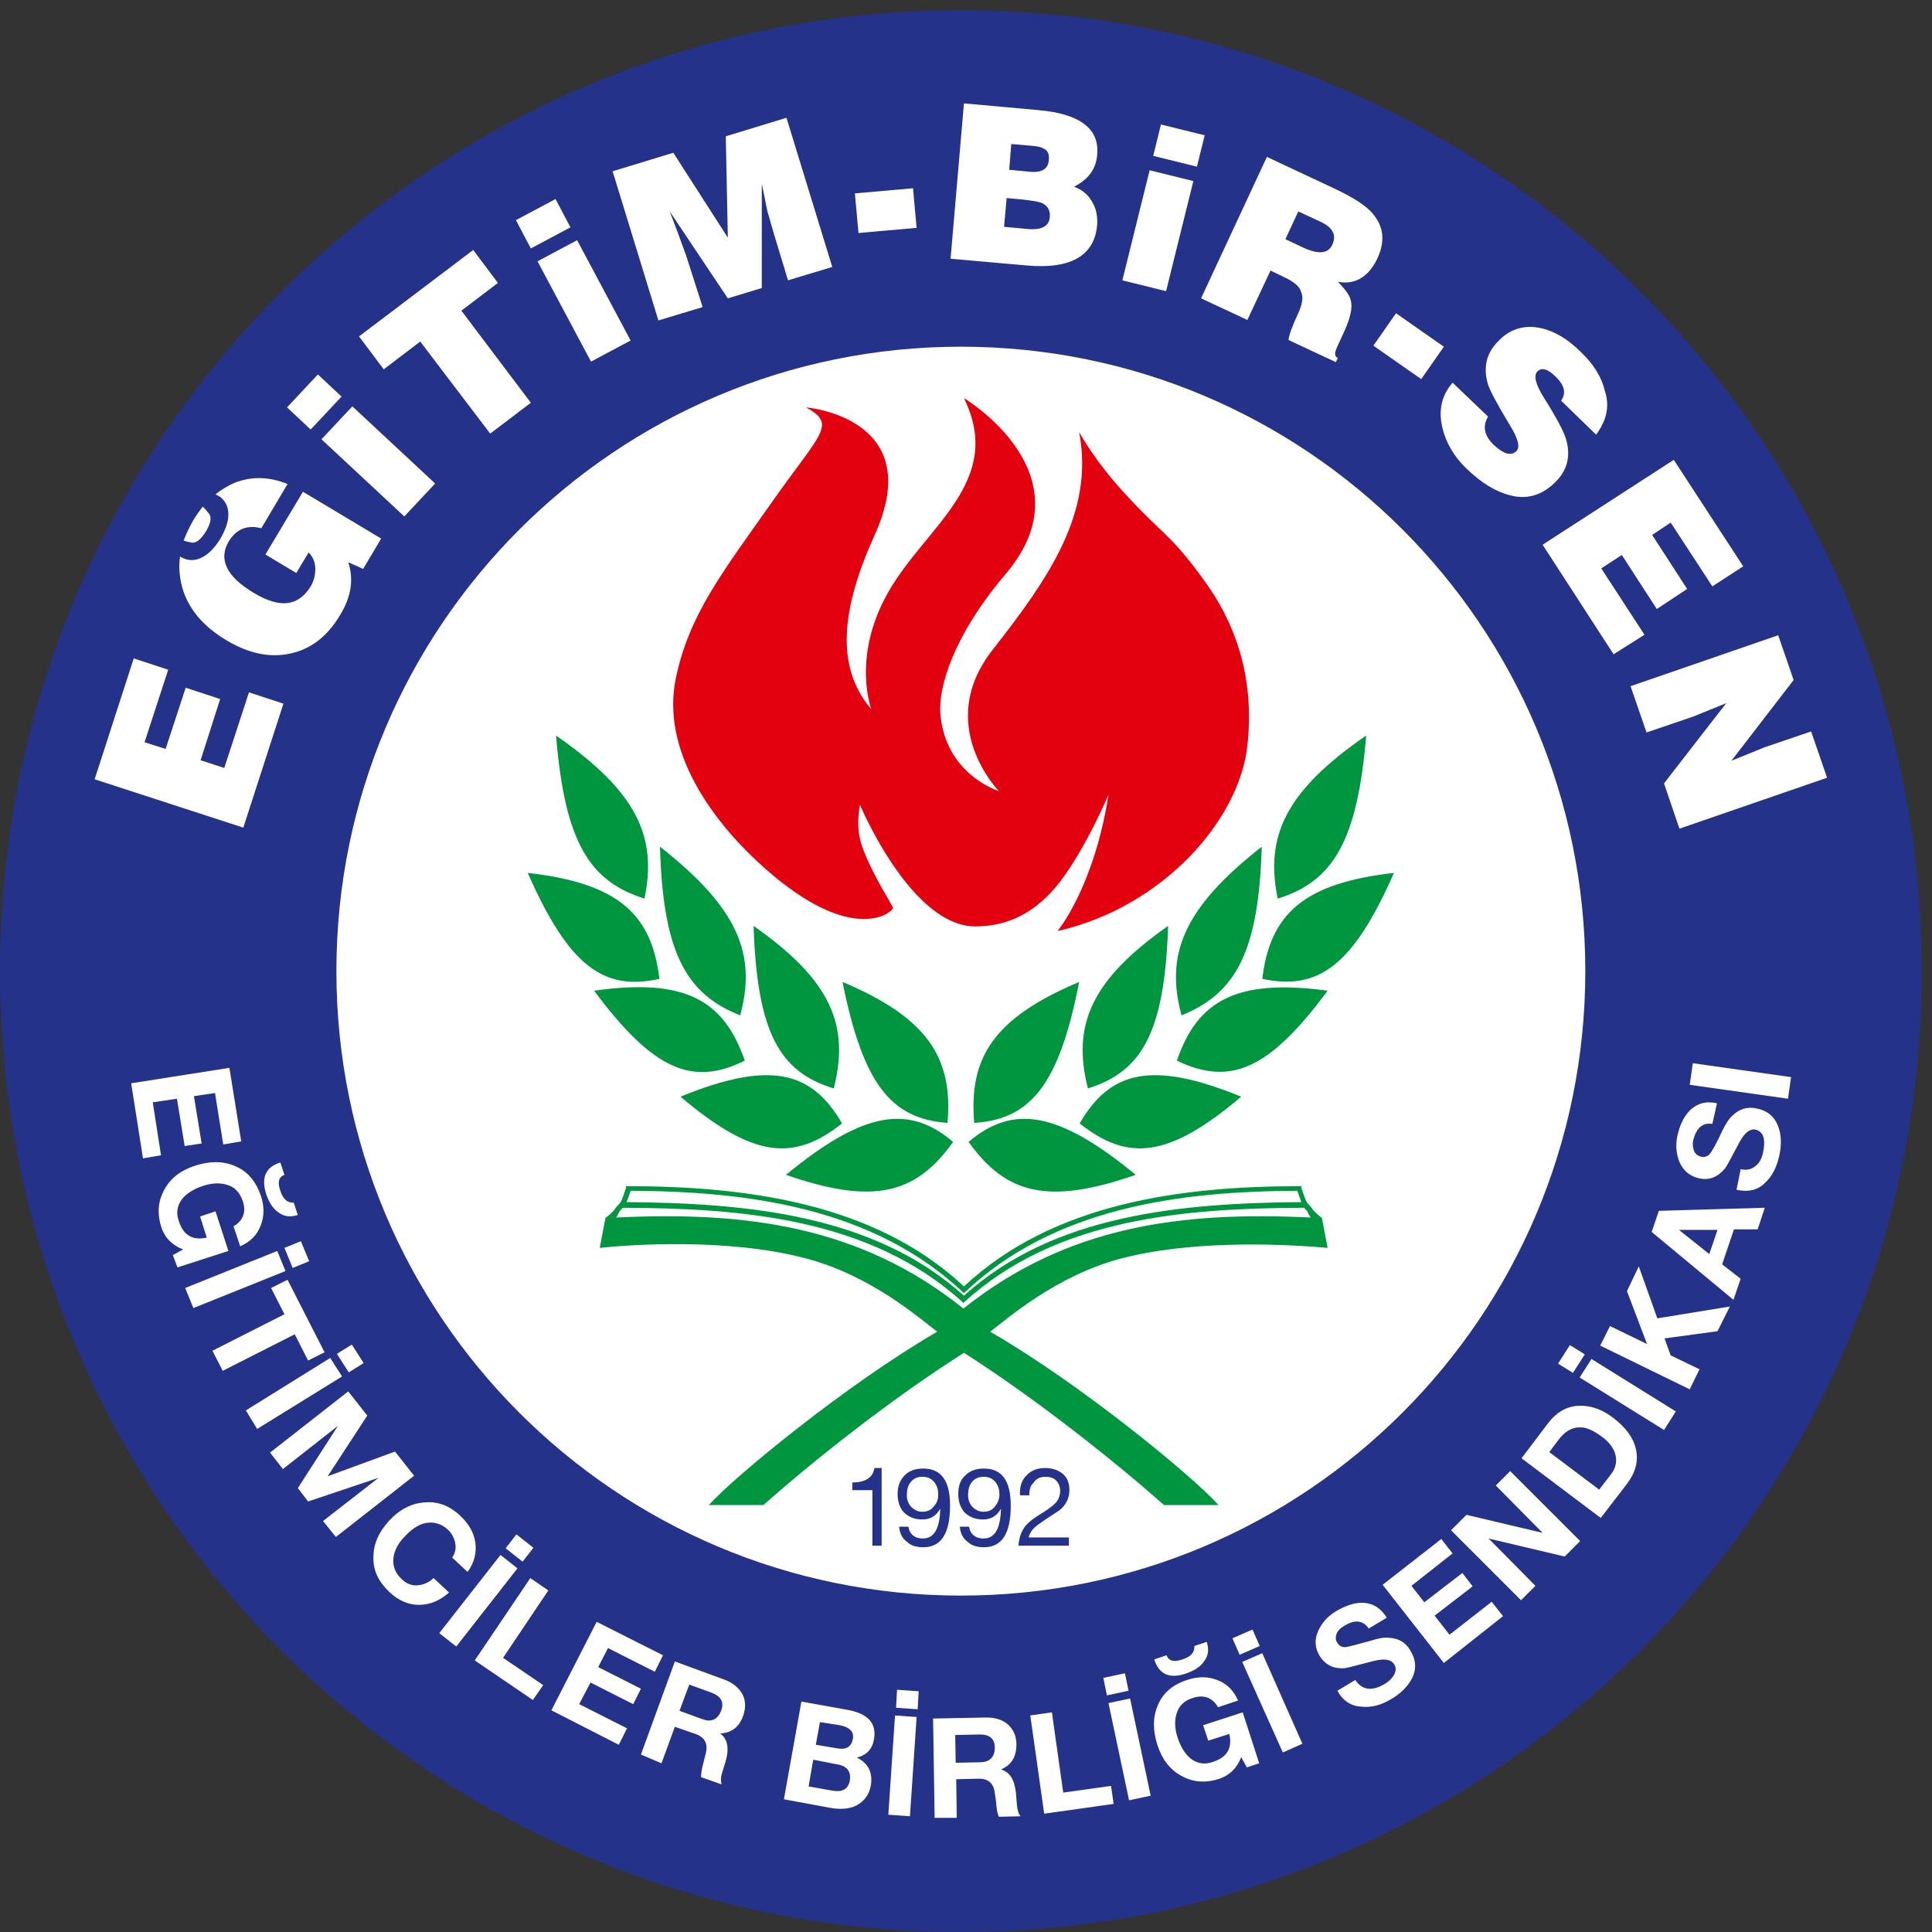
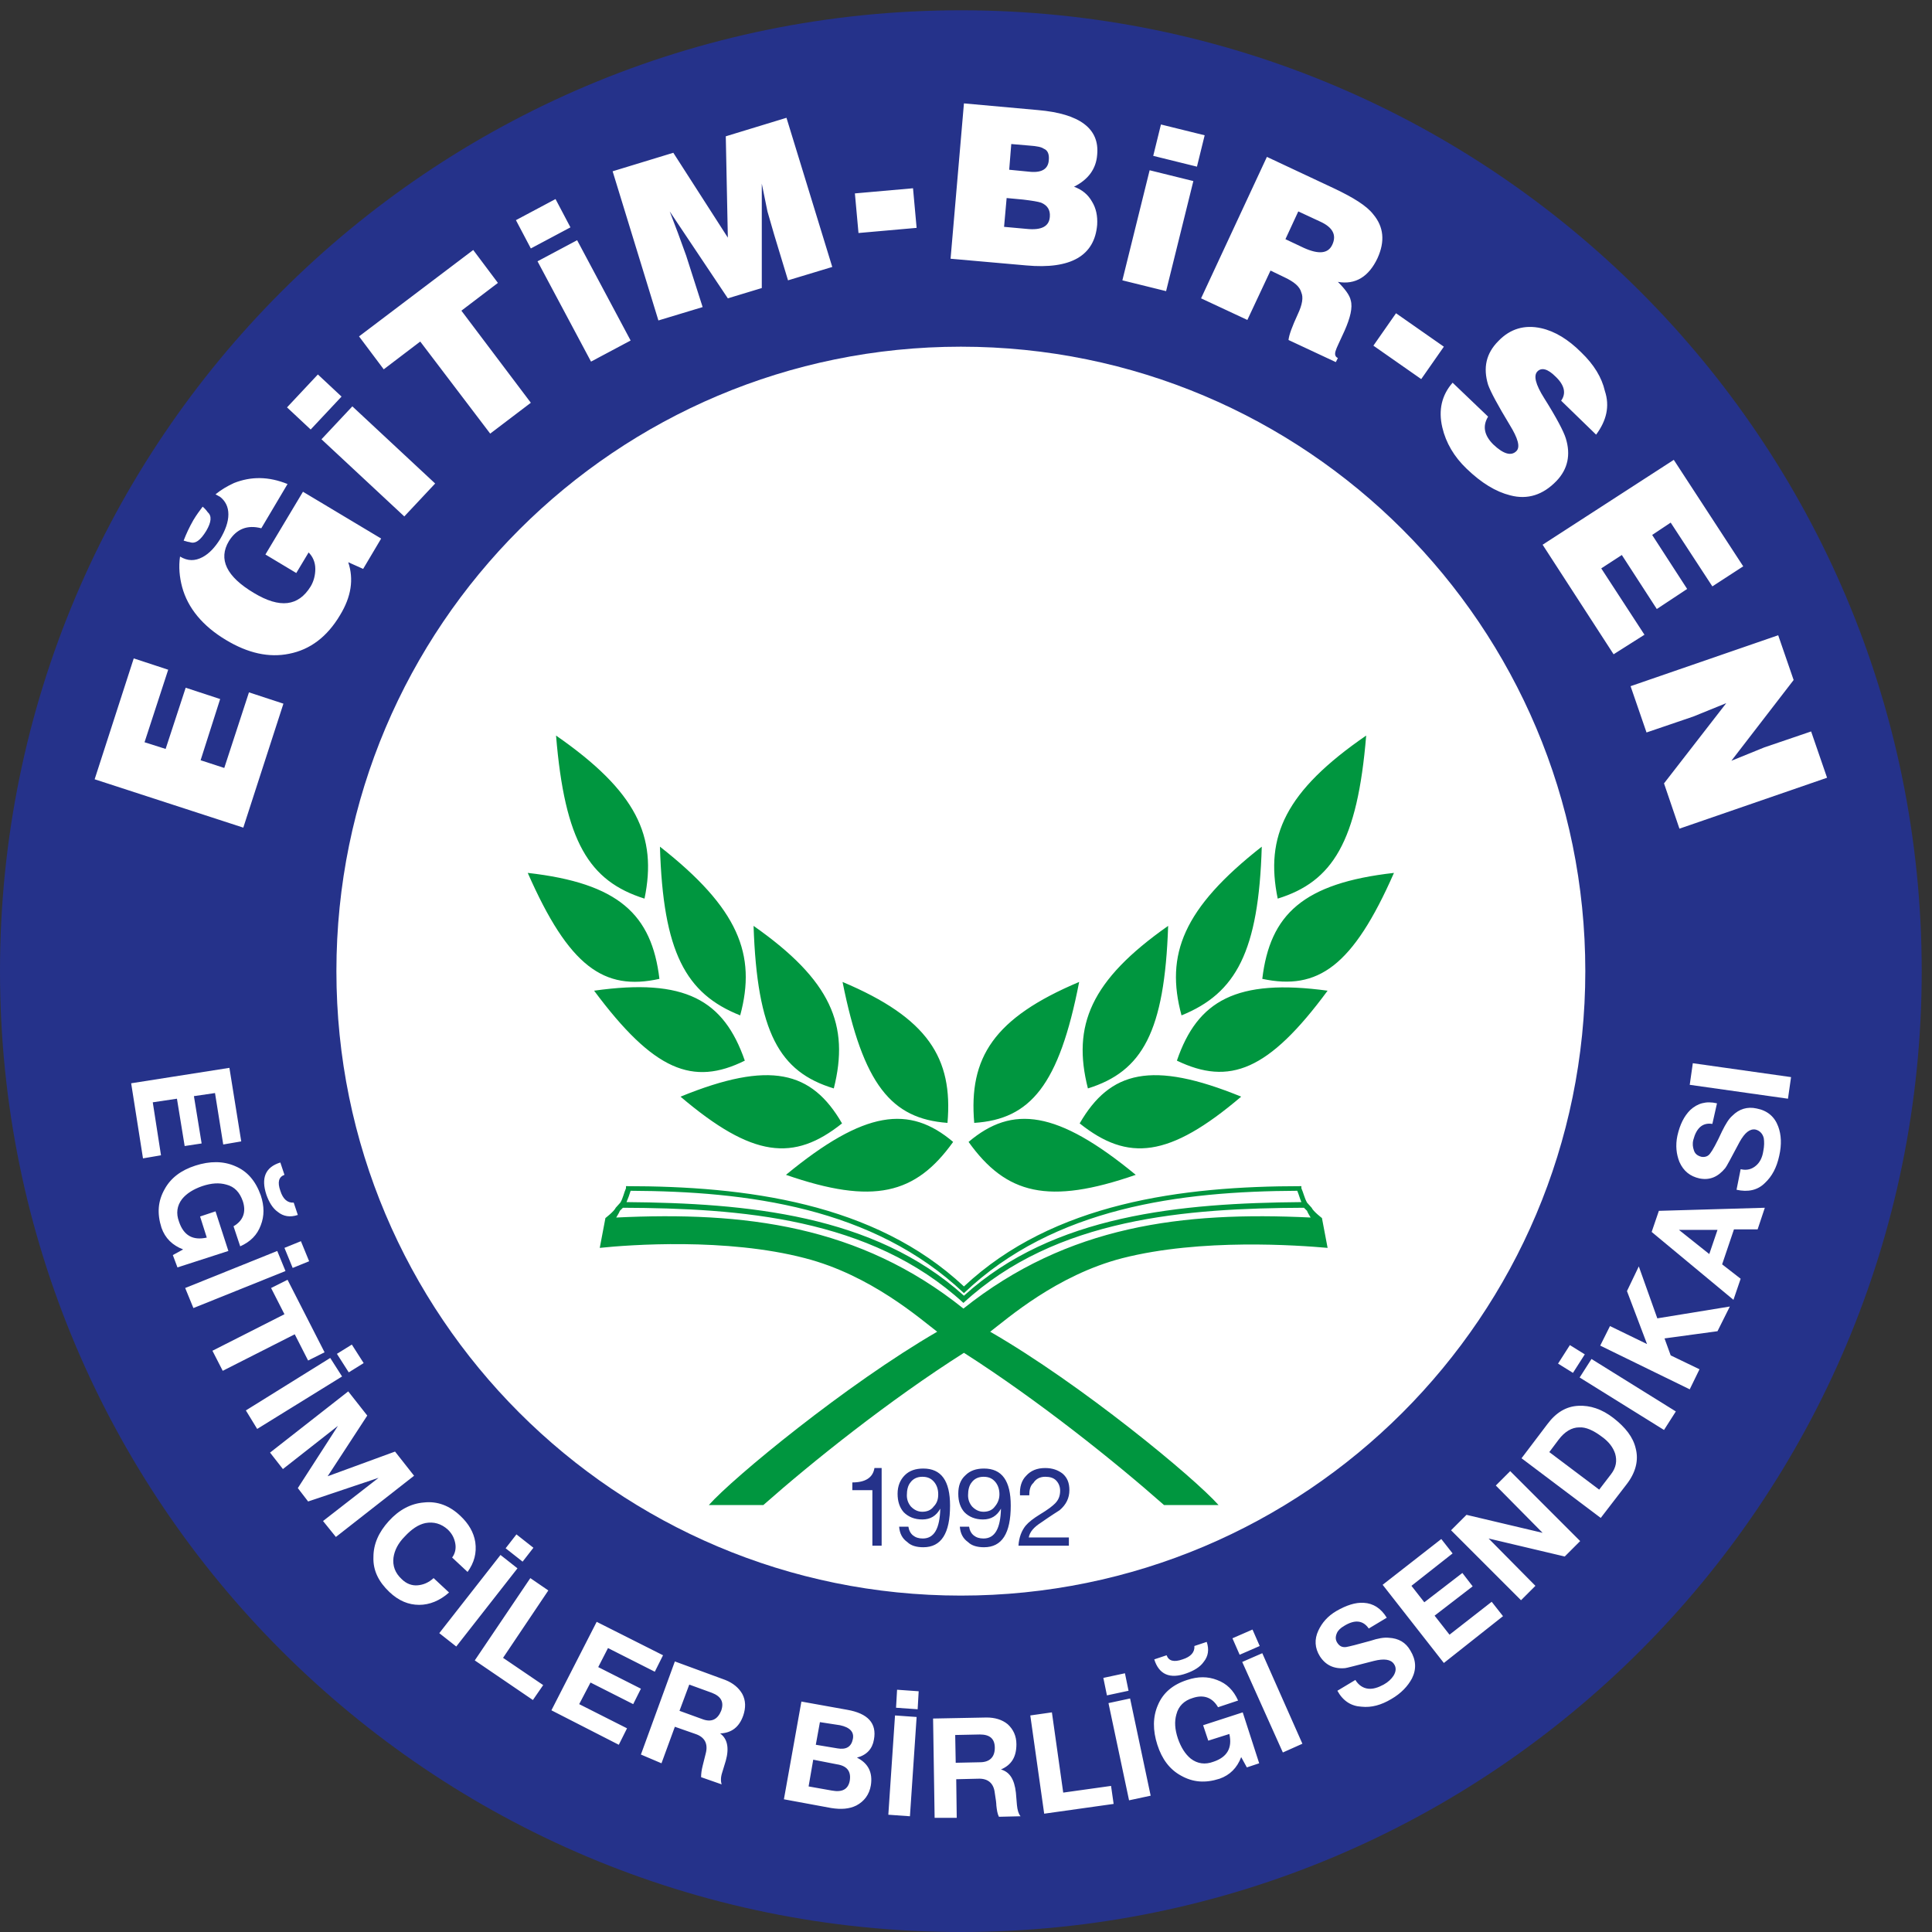
<svg xmlns="http://www.w3.org/2000/svg" version="1.1" id="katman_1" x="0px" y="0px" viewBox="0 0 375.6 375.6" style="enable-background:new 0 0 375.6 375.6;" xml:space="preserve">
  <rect x="0" y="0" width="375.6" height="375.6" fill="#333333" stroke="none" />
  <style type="text/css">
	.st0{fill-rule:evenodd;clip-rule:evenodd;fill:#FFFFFF;}
	.st1{fill:#25328A;}
	.st2{fill:#FFFFFF;}
	.st3{fill:#E3000F;}
	.st4{fill:#00963F;}
</style>
  <path class="st0" d="M185.7,60.4c72.1,0,130.5,57,130.5,127.4c0,70.4-58.4,127.4-130.5,127.4c-72,0-130.5-57-130.5-127.4  C55.3,117.4,113.7,60.4,185.7,60.4" />
  <path class="st1" d="M308.2,188.8L308.2,188.8c0,67.1-54.4,121.4-121.4,121.4c-67.1,0-121.4-54.4-121.4-121.4  c0-67.1,54.4-121.4,121.4-121.4C253.9,67.4,308.2,121.7,308.2,188.8 M373.6,188.8C373.6,85.6,290,2,186.8,2C83.6,2,0,85.6,0,188.8  C0,292,83.6,375.6,186.8,375.6C290,375.6,373.6,292,373.6,188.8z" />
  <path class="st2" d="M348.7,132.2L348.7,132.2l-12.1,15.7l6.4-2.6l9.1-3.1l3.1,9l-28.7,9.9l-3-8.8l12.1-15.6l-6.4,2.6l-9.1,3.1  l-3.1-9l28.7-9.9L348.7,132.2z M313.7,127.2L313.7,127.2l-13.8-21.3l25.5-16.5l13.5,20.7l-6,3.9l-8.1-12.4l-3.6,2.4l6.8,10.5  l-5.9,3.9l-6.8-10.5l-4,2.6l8.4,12.9L313.7,127.2z M310.3,84.5L310.3,84.5l-6.8-6.6c1-1.4,0.7-3-1.1-4.7c-1.5-1.5-2.7-1.8-3.5-1  c-0.8,0.8-0.4,2.5,1.3,5.2c2.4,3.8,3.8,6.5,4.2,7.8c1,3.2,0.4,6-1.8,8.3c-2.6,2.7-5.6,3.7-9,2.8c-2.8-0.7-5.6-2.4-8.5-5.2  c-2.4-2.3-4-5-4.7-8c-0.8-3.4-0.1-6.3,2-8.7l6.9,6.6c-1.1,1.8-0.8,3.6,1,5.4c2,1.9,3.5,2.3,4.5,1.3c0.8-0.8,0.3-2.5-1.3-5.1  c-2.3-3.8-3.7-6.4-4.2-7.8c-1-3.3-0.4-6.1,2-8.5c2.3-2.4,5.1-3.2,8.3-2.5c2.7,0.6,5.3,2.2,7.8,4.7c2.5,2.4,4,4.9,4.6,7.5  C313,79,312.3,81.8,310.3,84.5z M276.3,73.7L276.3,73.7l-9.3-6.5l4.4-6.3l9.3,6.5L276.3,73.7z M249.7,53.9L249.7,53.9l-2.7-1.3  l-4.5,9.6l-9-4.2l12.8-27.5l13,6.1c3.8,1.8,6.4,3.4,7.7,5.1c2,2.4,2.3,5.2,0.8,8.5c-1.7,3.6-4.3,5.2-7.7,4.6  c1.4,1.4,2.3,2.6,2.5,3.6c0.4,1.4-0.1,3.4-1.2,5.9c-1,2.2-1.6,3.4-1.7,3.8c-0.3,0.8-0.1,1.3,0.4,1.5l-0.4,0.8l-9.2-4.3  c0.1-1,0.7-2.6,1.8-5c0.9-1.9,1.1-3.3,0.7-4.2C252.7,55.7,251.6,54.8,249.7,53.9z M252.4,41.1L252.4,41.1l-2.5,5.4l3.6,1.7  c2.9,1.3,4.7,1.1,5.5-0.6c0.9-1.9,0.1-3.4-2.3-4.5L252.4,41.1z M224.2,30.3L224.2,30.3l1.5-6.1l8.5,2.1l-1.5,6.1L224.2,30.3z   M226.7,56.6L226.7,56.6l-8.5-2.1l5.3-21.4l8.5,2.1L226.7,56.6z M199.5,51.6L199.5,51.6l-14.7-1.3l2.6-30.2l14.4,1.3  c8.1,0.7,12,3.6,11.5,8.7c-0.2,2.7-1.7,4.8-4.5,6.2c1.6,0.6,2.7,1.5,3.5,2.9c0.8,1.3,1.1,2.8,1,4.5  C212.8,49.7,208.2,52.4,199.5,51.6z M200.1,28.3L200.1,28.3l-3.5-0.3l-0.4,5l4.1,0.4c2.3,0.2,3.5-0.6,3.6-2.3c0.1-1.1-0.2-1.9-1-2.2  C202.5,28.6,201.6,28.4,200.1,28.3z M198.9,38.8L198.9,38.8l-3.2-0.3l-0.5,5.6l4.4,0.4c2.9,0.3,4.4-0.5,4.5-2.4  c0.1-1.3-0.5-2.2-1.7-2.7C201.8,39.2,200.6,39,198.9,38.8z M178.2,44.3L178.2,44.3l-11.3,1l-0.7-7.7l11.3-1L178.2,44.3z M136.6,59.7  L136.6,59.7l-8.6,2.6l-8.9-29l11.8-3.6l10.6,16.5l-0.4-19.7l11.8-3.6l8.9,29l-8.6,2.6l-2.7-8.9l-1.3-4.5l-1.1-5.4l0,20.3l-6.6,2  l-11.3-16.9l1.6,4.2l1.6,4.4L136.6,59.7z M103.2,48.3L103.2,48.3l-2.9-5.5l7.7-4.1l2.9,5.5L103.2,48.3z M122.6,66.2L122.6,66.2  l-7.7,4.1l-10.4-19.5l7.7-4.1L122.6,66.2z M74.6,71.8L74.6,71.8l-4.8-6.4L92,48.6l4.8,6.4l-7.1,5.4l13.5,17.9l-7.9,6L81.7,66.4  L74.6,71.8z M60.4,83.5L60.4,83.5l-4.6-4.3l6-6.4l4.6,4.3L60.4,83.5z M84.6,94L84.6,94l-6,6.4L62.5,85.4l6-6.4L84.6,94z M55.1,136.8  L55.1,136.8l-7.8,24.1l-28.9-9.4L26,128l6.7,2.2l-4.6,14.1l4.1,1.3l3.9-11.9l6.7,2.2L39,147.8l4.6,1.5l4.8-14.7L55.1,136.8z   M35.7,105.1L35.7,105.1c0.5-1.3,1.1-2.6,1.9-4c0.6-1,1.2-1.8,1.8-2.6c0.6,0.5,1,1.1,1,1.1c0.8,0.7,0.7,1.9-0.3,3.6  c-1.1,1.8-2.1,2.6-3.2,2.2C36.8,105.4,36.3,105.3,35.7,105.1z M58.9,95.6l15.2,9.1l-3.5,5.9l-2.9-1.3c1.1,3.3,0.6,6.7-1.6,10.3  c-2.5,4.2-5.8,6.7-9.9,7.5c-3.9,0.8-8-0.1-12.3-2.7c-4.5-2.7-7.4-6.2-8.5-10.3c-0.5-1.9-0.7-3.9-0.4-5.9c1.5,0.9,2.9,0.9,4.4,0.1  c1.3-0.7,2.4-1.9,3.4-3.5c1-1.7,1.6-3.3,1.6-4.8c0-1.5-0.6-2.6-1.6-3.4l-0.9-0.5c1.1-0.9,2.3-1.6,3.6-2.2c3.3-1.3,6.7-1.3,10.4,0.2  l-5.1,8.6c-2.7-0.7-4.8,0.1-6.3,2.5c-2.1,3.5-0.5,6.9,4.9,10.1c5,3,8.6,2.6,11-1.3c0.6-1,0.9-2.2,0.9-3.4c0-1.3-0.5-2.4-1.3-3.2  l-2.4,4l-6-3.6L58.9,95.6z" />
-   <path class="st3" d="M148.8,168.9c-10.1-8.9-20.4-22.8-17.4-37.1c2.6-12.3,8.8-20.2,18.9-34.5c9.2-13.1,12.5-14.8,6.4-18.1  c0,0,23.8,1.9,13.3,24.9c-6.4,14.2-7.7,25.5-0.6,33.8c0,0-3.9-10.2,3.3-22.8c7.2-12.7,22.7-21.5,14.7-37.7c0,0,24.7,14.7,8.1,34.2  c-10.5,12.4-13,22.2-12.7,27c0.9,12,11.4,15.2,11.4,15.2s-12.7-12.9-1.2-27.5c10.8-13.8,19.8-26.6,16.8-42.3c0,0,3.1,5.8,9.3,12.4  c7.3,7.9,8.7,7.6,15.4,17c4.9,6.9,9.6,17.2,8,31.6c-1.6,14.5-16.5,31.4-36.9,36c0,0,7.1-8.5,9.9-26.5c0,0-4.3,10.2-9.4,16.9  c-4.8,6.2-10.3,8.7-16.5,8.7c-12.5,0-22.4-23.6-22.4-23.6s-1.1,4.4,0.6,8.6c2.3,5.9,5.6,10.6,5.8,11.4  C173.7,177.2,166,184.1,148.8,168.9" />
  <path class="st4" d="M253.5,234.8L253.5,234.8c-22.7,0.1-48.2,1.9-66.2,18.5c-18.1-16.6-43.5-18.4-66.2-18.5  c-0.2,0.2-0.4,0.4-0.6,0.6c-0.1,0.3-0.4,0.8-0.7,1.3c24.9-1.2,47.3,1.5,67.5,17.7c20.3-16.2,42.6-18.9,67.5-17.7  c-0.3-0.5-0.6-1-0.7-1.3C253.9,235.2,253.7,235,253.5,234.8 M187.4,251.9L187.4,251.9c17.4-15.8,42.3-18,65.6-18.2  c-0.3-0.7-0.5-1.5-0.8-2.2c-22.7,0.1-47.3,3.2-64.8,19.9c-17.6-16.7-42.2-19.8-64.8-19.9c-0.2,0.7-0.5,1.5-0.8,2.2  C145.1,233.9,169.9,236.1,187.4,251.9z M187.4,250.1c17.4-16.3,42.4-19.5,65.6-19.5v0.4c0.4,0.9,0.6,1.9,1.1,2.8l0.9,1  c0.3,0.7,2,2,2,2l1.1,5.8c-5.7-0.5-24.6-1.9-39.9,2c-12.8,3.3-22.4,11.8-25.7,14.3c17.7,10.2,39.6,28.3,44.4,33.7h-10.6  c-9.5-8.4-24.5-20.4-38.9-29.6c-14.5,9.2-29.5,21.2-39,29.6h-10.6c4.8-5.4,26.8-23.5,44.4-33.7c-3.3-2.5-12.9-11-25.7-14.3  c-15.3-4-34.2-2.6-39.9-2l1.1-5.8c0,0,1.7-1.3,2-2l0.9-1c0.5-0.8,0.7-1.9,1.1-2.8v-0.4C144.9,230.6,170,233.8,187.4,250.1z" />
  <path class="st1" d="M186.6,296.8L186.6,296.8h1.8c0.1,0.7,0.4,1.3,0.9,1.7c0.5,0.4,1.1,0.6,1.9,0.6c2.2,0,3.3-1.9,3.4-5.8  c-0.8,1.4-1.9,2.1-3.5,2.1c-1.5,0-2.7-0.5-3.6-1.4c-0.8-0.9-1.2-2.1-1.2-3.6c0-1.5,0.4-2.7,1.4-3.6c0.9-0.9,2.1-1.3,3.6-1.3  c3.5,0,5.2,2.4,5.2,7.2c0,5.4-1.7,8.1-5.2,8.1c-1.3,0-2.4-0.3-3.1-1C187.2,299.1,186.7,298.1,186.6,296.8 M194.3,290.5L194.3,290.5  c0-1-0.3-1.8-0.8-2.4c-0.6-0.7-1.3-1-2.3-1c-1,0-1.8,0.4-2.3,1.1c-0.5,0.6-0.7,1.5-0.7,2.5c0,0.9,0.3,1.6,0.8,2.2  c0.6,0.6,1.3,1,2.2,1c0.9,0,1.7-0.3,2.2-1C194,292.2,194.3,291.4,194.3,290.5z M174.8,296.8L174.8,296.8h1.8  c0.1,0.7,0.4,1.3,0.9,1.7c0.5,0.4,1.1,0.6,1.9,0.6c2.2,0,3.3-1.9,3.4-5.8c-0.8,1.4-1.9,2.1-3.5,2.1c-1.5,0-2.7-0.5-3.6-1.4  c-0.8-0.9-1.2-2.1-1.2-3.6c0-1.5,0.5-2.7,1.4-3.6c0.9-0.9,2.1-1.3,3.6-1.3c3.5,0,5.2,2.4,5.2,7.2c0,5.4-1.7,8.1-5.2,8.1  c-1.3,0-2.4-0.3-3.1-1C175.4,299.1,174.9,298.1,174.8,296.8z M182.4,290.5L182.4,290.5c0-1-0.3-1.8-0.8-2.4c-0.6-0.7-1.3-1-2.3-1  c-1,0-1.8,0.4-2.3,1.1c-0.5,0.6-0.7,1.5-0.7,2.5c0,0.9,0.3,1.6,0.8,2.2c0.6,0.6,1.3,1,2.2,1c0.9,0,1.7-0.3,2.2-1  C182.2,292.2,182.4,291.4,182.4,290.5z M171.4,285.4L171.4,285.4v15.1h-1.8v-10.8h-3.9v-1.5c2.5,0,4-0.9,4.3-2.8H171.4z   M200.1,290.7h-1.8c-0.1-1.6,0.3-2.9,1.2-3.8c0.9-1,2.1-1.5,3.7-1.5c1.4,0,2.5,0.4,3.4,1.1c0.9,0.8,1.3,1.8,1.3,3.2  c0,1.5-0.6,2.8-1.9,3.9c-0.3,0.2-1.6,1-3.6,2.4c-1.4,0.9-2.2,1.8-2.4,2.9h7.8v1.6h-9.8c0.1-1.6,0.6-2.9,1.4-3.9  c0.6-0.7,1.5-1.4,2.8-2.2c1.5-0.9,2.4-1.6,2.9-2.1c0.7-0.7,1-1.5,1-2.5c0-0.8-0.3-1.5-0.8-2c-0.5-0.5-1.2-0.7-2.1-0.7  c-1,0-1.8,0.4-2.3,1.2C200.3,288.8,200.1,289.7,200.1,290.7z" />
  <path class="st4" d="M184.2,218.3L184.2,218.3c-10.9-0.8-16.4-7.4-20.4-27.4C180.4,197.9,185.3,205.7,184.2,218.3 M163.7,218.4  L163.7,218.4c-9.4,7.5-17.4,6.7-31.4-5.2C149.7,206.1,157.8,208.2,163.7,218.4z M162.1,211.6L162.1,211.6  c-10.6-3.2-14.9-10.9-15.6-31.6C161.6,190.6,165.2,199.3,162.1,211.6z M144.8,206.2L144.8,206.2c-10.1,5-17.7,2-29.3-13.6  C133.2,190.1,140.7,194.4,144.8,206.2z M143.9,197.4L143.9,197.4c-10.6-4.2-15-12.3-15.6-32.8C143.6,176.6,147.1,185.6,143.9,197.4z   M125.3,174.7L125.3,174.7c-10.8-3.4-15.5-11.1-17.2-31.7C123.8,153.9,127.8,162.6,125.3,174.7z M128.2,190.3L128.2,190.3  c-10.8,2.4-17.6-2.4-25.6-20.6C120.3,171.7,126.7,177.8,128.2,190.3z M188.3,222L188.3,222c8.5-7.2,17.2-6.2,32.5,6.4  C203.8,234.3,195.6,232.2,188.3,222z M189.4,218.3L189.4,218.3c-1.1-12.7,3.8-20.4,20.4-27.4C205.9,211,200.3,217.6,189.4,218.3z   M209.9,218.4L209.9,218.4c5.9-10.2,14-12.3,31.4-5.2C227.3,225.1,219.3,225.9,209.9,218.4z M211.5,211.6L211.5,211.6  c-3.1-12.2,0.5-21,15.6-31.6C226.4,200.6,222.1,208.3,211.5,211.6z M228.8,206.2L228.8,206.2c4-11.7,11.6-16,29.3-13.6  C246.6,208.2,239,211.1,228.8,206.2z M229.7,197.4L229.7,197.4c-3.2-11.8,0.3-20.8,15.6-32.8C244.7,185,240.3,193.1,229.7,197.4z   M248.4,174.7L248.4,174.7c-2.5-12.1,1.5-20.9,17.2-31.7C263.9,163.6,259.1,171.4,248.4,174.7z M245.4,190.3L245.4,190.3  c1.5-12.5,7.9-18.6,25.6-20.6C263,187.9,256.2,192.6,245.4,190.3z M185.3,222c-7.3,10.2-15.5,12.3-32.5,6.4  C168.1,215.8,176.8,214.8,185.3,222z" />
  <path class="st2" d="M337.6,231.3L337.6,231.3l0.8-4c1.2,0.3,2.2,0,3-0.7c0.7-0.6,1.2-1.5,1.4-2.8c0.2-1,0.2-1.8,0.1-2.5  c-0.2-0.9-0.8-1.5-1.6-1.7c-1.1-0.2-2.1,0.6-3.1,2.4c-1.7,3.2-2.6,4.9-2.8,5.1c-1.4,1.7-3,2.4-5,2c-1.8-0.4-3.1-1.4-3.9-3.2  c-0.6-1.5-0.8-3.2-0.4-5.1c0.5-2.2,1.3-3.8,2.5-5c1.4-1.3,3.1-1.8,5.2-1.3l-0.9,4c-1.9-0.3-3.1,0.8-3.7,3.1c-0.2,0.8-0.1,1.4,0.1,2  c0.2,0.7,0.7,1.1,1.5,1.3c0.7,0.1,1.3-0.1,1.7-0.7c0.4-0.5,1.2-1.9,2.3-4.3c0.7-1.4,1.3-2.4,2-3c1.3-1.3,2.9-1.8,4.7-1.4  c2.1,0.4,3.5,1.6,4.2,3.5c0.6,1.6,0.7,3.5,0.2,5.7c-0.5,2.3-1.4,4-2.8,5.3C341.7,231.4,339.8,231.8,337.6,231.3 M326.4,239.1  L326.4,239.1l5.9,4.7l1.6-4.7L326.4,239.1L326.4,239.1z M337,252.7L337,252.7l-15.9-13.2l1.4-4.1l20.6-0.6l-1.4,4.2l-4.6,0l-2.3,6.8  l3.6,2.8L337,252.7z M328.5,270.1L328.5,270.1l-17.4-8.5l1.9-3.8l7.2,3.5l-3.9-10.3l2.3-4.8l3.6,10.1l14.1-2.3l-2.4,4.8l-10.3,1.4  l1.2,3.3l5.6,2.7L328.5,270.1z M302.9,265.1L302.9,265.1l2.3-3.6l2.9,1.8l-2.3,3.6L302.9,265.1z M323.5,278L323.5,278l-16.4-10.2  l2.3-3.6l16.4,10.2L323.5,278z M301.2,282.3L301.2,282.3l9.7,7.3l2.3-3c1-1.3,1.2-2.6,0.8-4c-0.4-1.2-1.2-2.3-2.6-3.3  c-1.6-1.2-3.1-1.9-4.4-1.8c-1.4,0-2.8,0.8-4,2.4L301.2,282.3z M311.2,295.1L311.2,295.1l-15.4-11.6l5-6.6c1.7-2.3,3.7-3.5,6.1-3.6  c2.2-0.1,4.5,0.6,6.8,2.4c2.3,1.8,3.8,3.7,4.3,5.9c0.6,2.3,0,4.7-1.8,7L311.2,295.1z M295.7,311.1L295.7,311.1l-13.6-13.6l3-3  l14.8,3.5l-9.1-9.2l2.8-2.8l13.6,13.6l-3,3l-14.8-3.5l9.1,9.2L295.7,311.1z M280.7,323.3L280.7,323.3l-11.9-15.2l11.4-8.9l2.2,2.8  l-8,6.3l2.5,3.2l7.4-5.7l2,2.6l-7.4,5.7l2.9,3.7l8.2-6.4l2.2,2.8L280.7,323.3z M260,328.7L260,328.7l3.5-2.1c0.6,1,1.5,1.6,2.5,1.7  c0.9,0.1,1.9-0.2,3-0.8c0.9-0.5,1.5-1.1,1.9-1.7c0.5-0.8,0.6-1.6,0.1-2.3c-0.6-0.9-1.9-1.1-3.9-0.6c-3.5,0.9-5.4,1.4-5.6,1.4  c-2.2,0.2-3.8-0.6-4.9-2.3c-1-1.6-1.1-3.3-0.3-5c0.7-1.5,1.8-2.8,3.5-3.8c1.9-1.1,3.7-1.7,5.3-1.6c1.9,0.1,3.4,1.1,4.5,2.9l-3.5,2.1  c-1.1-1.6-2.7-1.8-4.8-0.5c-0.7,0.4-1.2,0.9-1.4,1.4c-0.3,0.7-0.3,1.3,0.1,1.9c0.4,0.6,0.9,0.9,1.7,0.8c0.6-0.1,2.2-0.5,4.7-1.2  c1.5-0.5,2.7-0.7,3.6-0.6c1.9,0.1,3.3,0.9,4.2,2.5c1.1,1.8,1.2,3.6,0.3,5.4c-0.8,1.5-2.1,2.9-4,4c-2,1.2-3.9,1.7-5.8,1.5  C262.7,331.7,261.1,330.7,260,328.7z M239.6,318.5L239.6,318.5l3.9-1.7l1.4,3.2l-3.9,1.7L239.6,318.5z M249.4,340.7L249.4,340.7  l-7.9-17.6l3.9-1.7l7.8,17.6L249.4,340.7z M224.4,322.6L224.4,322.6l2.4-0.8c0.4,1.1,1.4,1.4,3.1,0.8c1.6-0.5,2.4-1.4,2.3-2.6  l2.4-0.8c0.5,1.5,0.3,2.8-0.6,3.9c-0.7,1-1.9,1.7-3.3,2.2C227.4,326.5,225.3,325.5,224.4,322.6z M242.4,343.6L242.4,343.6l-1.1-2  c-0.8,2.1-2.2,3.5-4.2,4.2c-2.8,0.9-5.2,0.7-7.5-0.6c-2.2-1.2-3.7-3.2-4.6-6c-0.9-2.8-0.9-5.4,0.1-7.7c1-2.4,2.9-4,5.7-4.9  c2.1-0.7,4-0.7,5.8,0c1.9,0.7,3.2,2,4.1,4l-3.9,1.3c-1.1-1.9-2.8-2.5-4.9-1.8c-1.7,0.5-2.8,1.6-3.2,3.2c-0.4,1.4-0.3,2.9,0.3,4.7  c0.6,1.7,1.4,3,2.5,3.9c1.3,1,2.8,1.2,4.4,0.6c2.7-0.9,3.7-2.7,3.1-5.4l-4.1,1.3l-1-3l7.7-2.5l3.2,9.9L242.4,343.6z M214.5,326.2  L214.5,326.2l4.2-0.9l0.7,3.4l-4.2,0.9L214.5,326.2z M219.5,350L219.5,350l-4-18.9l4.2-0.9l4,18.9L219.5,350z M203,352.6L203,352.6  l-2.7-19.1l4.2-0.6l2.2,15.6l9.3-1.3l0.5,3.5L203,352.6z M185.7,337.3L185.7,337.3l0.1,5.4l4.7-0.1c1.9,0,2.9-1,2.9-2.8  c0-1.8-1-2.6-2.9-2.6L185.7,337.3z M181.7,353.4L181.7,353.4l-0.3-19.3l10.4-0.2c1.6,0,3,0.4,4.1,1.3c1.1,1,1.7,2.3,1.7,3.9  c0,2.4-0.9,4-3,4.9c1.7,0.5,2.6,1.9,2.9,4.5l0.2,2.4c0.1,1,0.3,1.7,0.7,2.2l-4.2,0.1c-0.3-0.6-0.4-1.3-0.5-2.2  c0-0.4-0.1-1.2-0.3-2.4c-0.2-1.9-1.3-2.9-3.3-2.8l-4.2,0.1l0.1,7.5L181.7,353.4z M174.4,328.5L174.4,328.5l4.2,0.3l-0.2,3.5  l-4.2-0.3L174.4,328.5z M172.7,352.8L172.7,352.8l1.3-19.3l4.2,0.3l-1.3,19.3L172.7,352.8z M159.4,334.8L159.4,334.8l-0.8,4.4  l4.2,0.7c1.7,0.3,2.7-0.3,3-1.8c0.3-1.4-0.6-2.3-2.5-2.7L159.4,334.8z M152.4,349.8L152.4,349.8l3.4-19l8.9,1.6  c4,0.7,5.8,2.6,5.2,5.8c-0.3,1.8-1.4,3-3.3,3.5c2.2,1.1,3.1,2.9,2.7,5.4c-0.3,1.8-1.3,3.1-2.8,3.9c-1.4,0.7-3,0.8-4.9,0.5  L152.4,349.8z M158.1,342.1L158.1,342.1l-0.9,5.2l4.5,0.8c2.1,0.4,3.2-0.3,3.5-1.9c0.3-1.8-0.5-2.9-2.5-3.2L158.1,342.1z M134,327.5  L134,327.5l-1.9,5.1l4.4,1.6c1.8,0.7,3,0.1,3.7-1.6c0.6-1.7,0-2.8-1.8-3.5L134,327.5z M124.6,341.1L124.6,341.1l6.6-18.1l9.8,3.6  c1.5,0.6,2.6,1.5,3.3,2.7c0.7,1.3,0.7,2.7,0.2,4.2c-0.8,2.3-2.3,3.4-4.5,3.5c1.4,1,1.8,2.8,1.1,5.3l-0.7,2.3  c-0.3,0.9-0.3,1.7-0.1,2.3l-4-1.4c0-0.7,0.1-1.4,0.3-2.2c0.1-0.4,0.3-1.2,0.6-2.4c0.5-1.9-0.2-3.2-2-3.8l-4-1.4l-2.6,7.1  L124.6,341.1z M107.2,332.5L107.2,332.5l8.8-17.2l12.9,6.5l-1.6,3.2l-9.1-4.6l-1.9,3.7l8.3,4.2l-1.5,3l-8.3-4.2l-2.2,4.2l9.3,4.7  l-1.6,3.2L107.2,332.5z M92.3,322.8L92.3,322.8l10.8-16l3.5,2.4l-8.8,13.1l7.8,5.3l-2,2.9L92.3,322.8z M100.4,298.3L100.4,298.3  l3.3,2.6l-2.1,2.7l-3.3-2.6L100.4,298.3z M85.4,317.5L85.4,317.5l11.9-15.2l3.3,2.6l-11.9,15.2L85.4,317.5z M90.9,305.6L90.9,305.6  l-3-2.8c0.6-0.8,0.8-1.8,0.6-2.8c-0.2-1-0.6-1.8-1.4-2.6c-1.3-1.2-2.8-1.6-4.4-1.3c-1.4,0.3-2.7,1.2-4,2.6c-1.3,1.3-2,2.7-2.2,4.1  c-0.2,1.6,0.3,3,1.6,4.2c0.9,0.9,2,1.3,3.1,1.2c1.1-0.1,2.1-0.5,3.1-1.4l3,2.8c-1.8,1.6-3.8,2.4-5.8,2.4c-2.1,0-4-0.8-5.8-2.5  c-2.1-2-3.2-4.2-3.1-6.8c0-2.5,1-4.8,3-7c2-2.2,4.3-3.4,6.8-3.6c2.6-0.3,5,0.6,7.1,2.6c1.6,1.5,2.6,3.2,2.9,5.1  C92.7,301.9,92.2,303.8,90.9,305.6z M52.5,282.4L52.5,282.4l15.2-11.9l3.7,4.7L63.7,287l13.1-4.8l3.7,4.7l-15.2,11.9l-2.5-3.1  l10.8-8.4l-13.7,4.6l-2-2.6l7.8-12.1L55,285.6L52.5,282.4z M68.4,261.4L68.4,261.4l2.3,3.6l-2.9,1.8l-2.3-3.6L68.4,261.4z   M47.8,274.2L47.8,274.2L64.2,264l2.3,3.6L50,277.8L47.8,274.2z M41.3,262.6L41.3,262.6l14-7.1l-2.6-5.1l3.2-1.6l7.2,14.1l-3.2,1.6  l-2.6-5.1l-14,7.1L41.3,262.6z M58.5,241.3L58.5,241.3l1.6,3.9l-3.2,1.3l-1.6-3.9L58.5,241.3z M36,250.4L36,250.4l17.9-7.2l1.6,3.9  l-17.9,7.2L36,250.4z M54.5,226L54.5,226l0.8,2.4c-1.1,0.4-1.4,1.4-0.8,3.1c0.5,1.6,1.4,2.4,2.6,2.3l0.8,2.4  c-1.5,0.5-2.8,0.3-3.9-0.6c-1-0.7-1.7-1.9-2.2-3.3C50.7,229,51.6,226.9,54.5,226z M33.6,244L33.6,244l2-1.1  c-2.1-0.8-3.5-2.2-4.2-4.2c-0.9-2.8-0.7-5.2,0.6-7.5c1.2-2.2,3.2-3.7,6-4.6c2.8-0.9,5.4-0.9,7.7,0.1c2.4,1,4,2.9,5,5.7  c0.7,2.1,0.7,4,0,5.8c-0.7,1.9-2,3.2-4,4.1l-1.3-3.9c1.9-1.1,2.5-2.8,1.8-4.9c-0.6-1.7-1.6-2.8-3.2-3.2c-1.4-0.4-2.9-0.3-4.7,0.3  c-1.7,0.6-3,1.4-3.9,2.5c-1,1.3-1.2,2.8-0.6,4.4c0.9,2.7,2.7,3.7,5.4,3.1l-1.3-4.1l3-1l2.5,7.7l-9.9,3.2L33.6,244z M25.5,210.6  L25.5,210.6l19.1-3l2.3,14.3l-3.5,0.6l-1.6-10l-4.1,0.6l1.5,9.2l-3.3,0.5l-1.5-9.2l-4.7,0.7l1.6,10.3l-3.5,0.6L25.5,210.6z   M347.6,213.6l-19.1-2.7l0.6-4.2l19.1,2.7L347.6,213.6z" />
</svg>